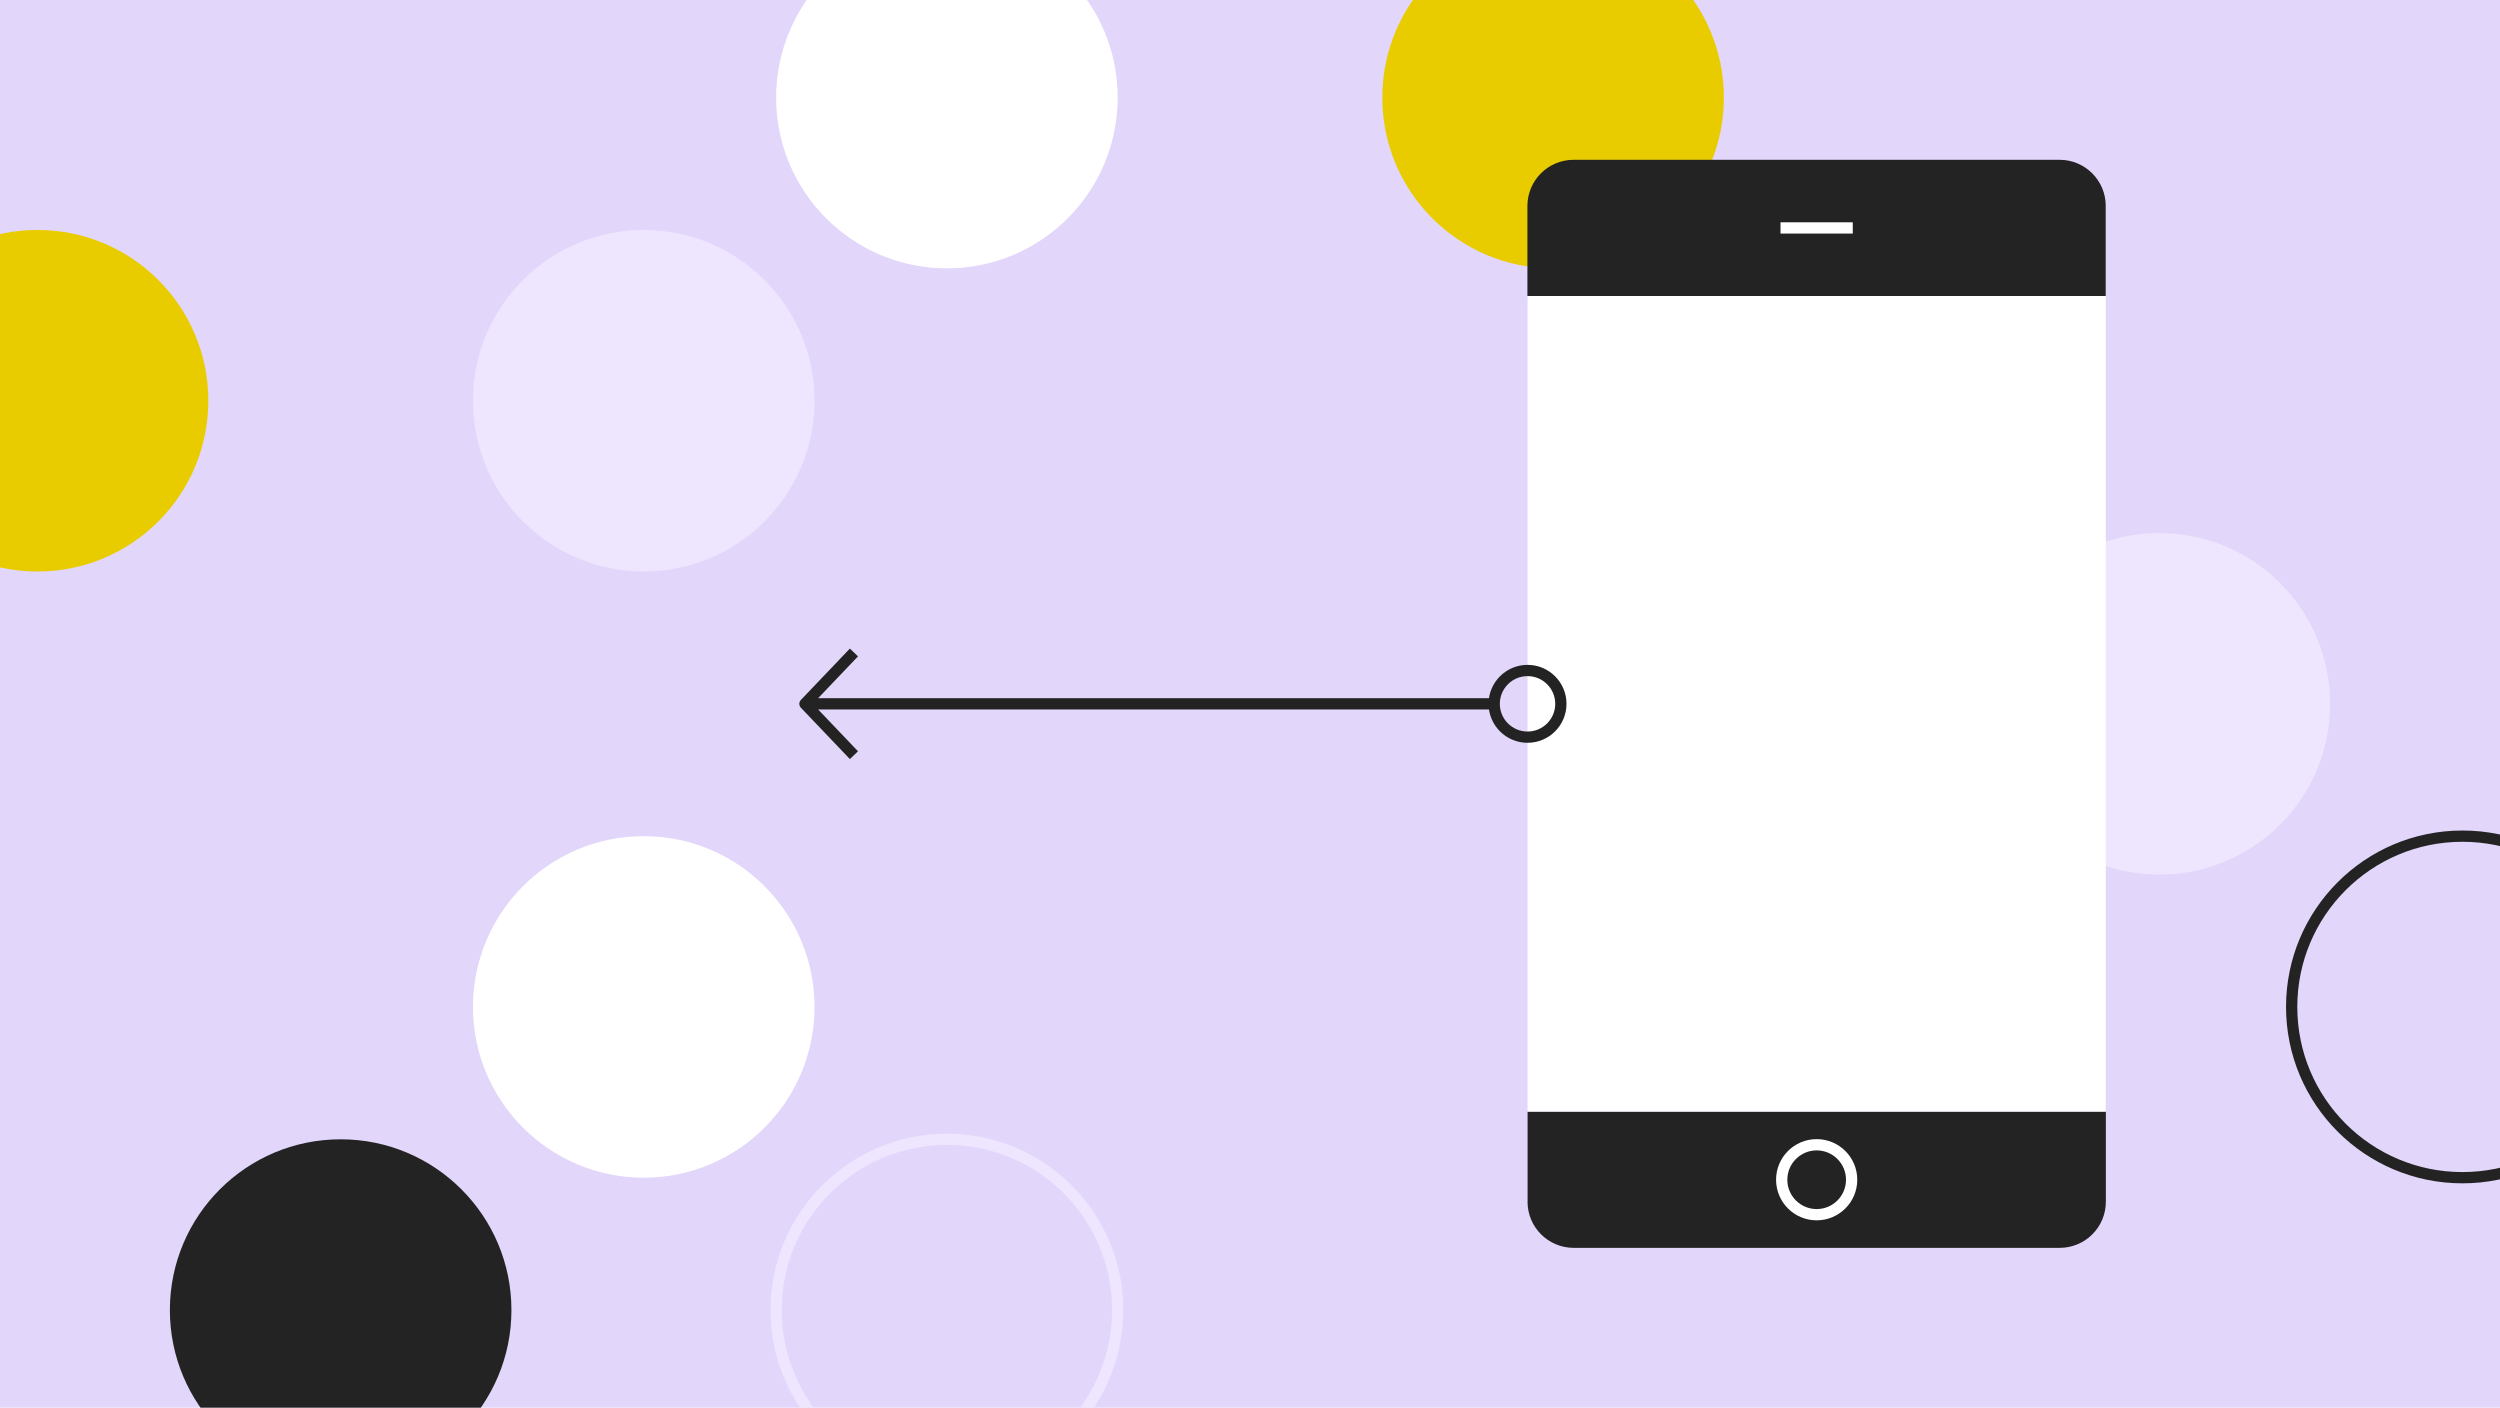
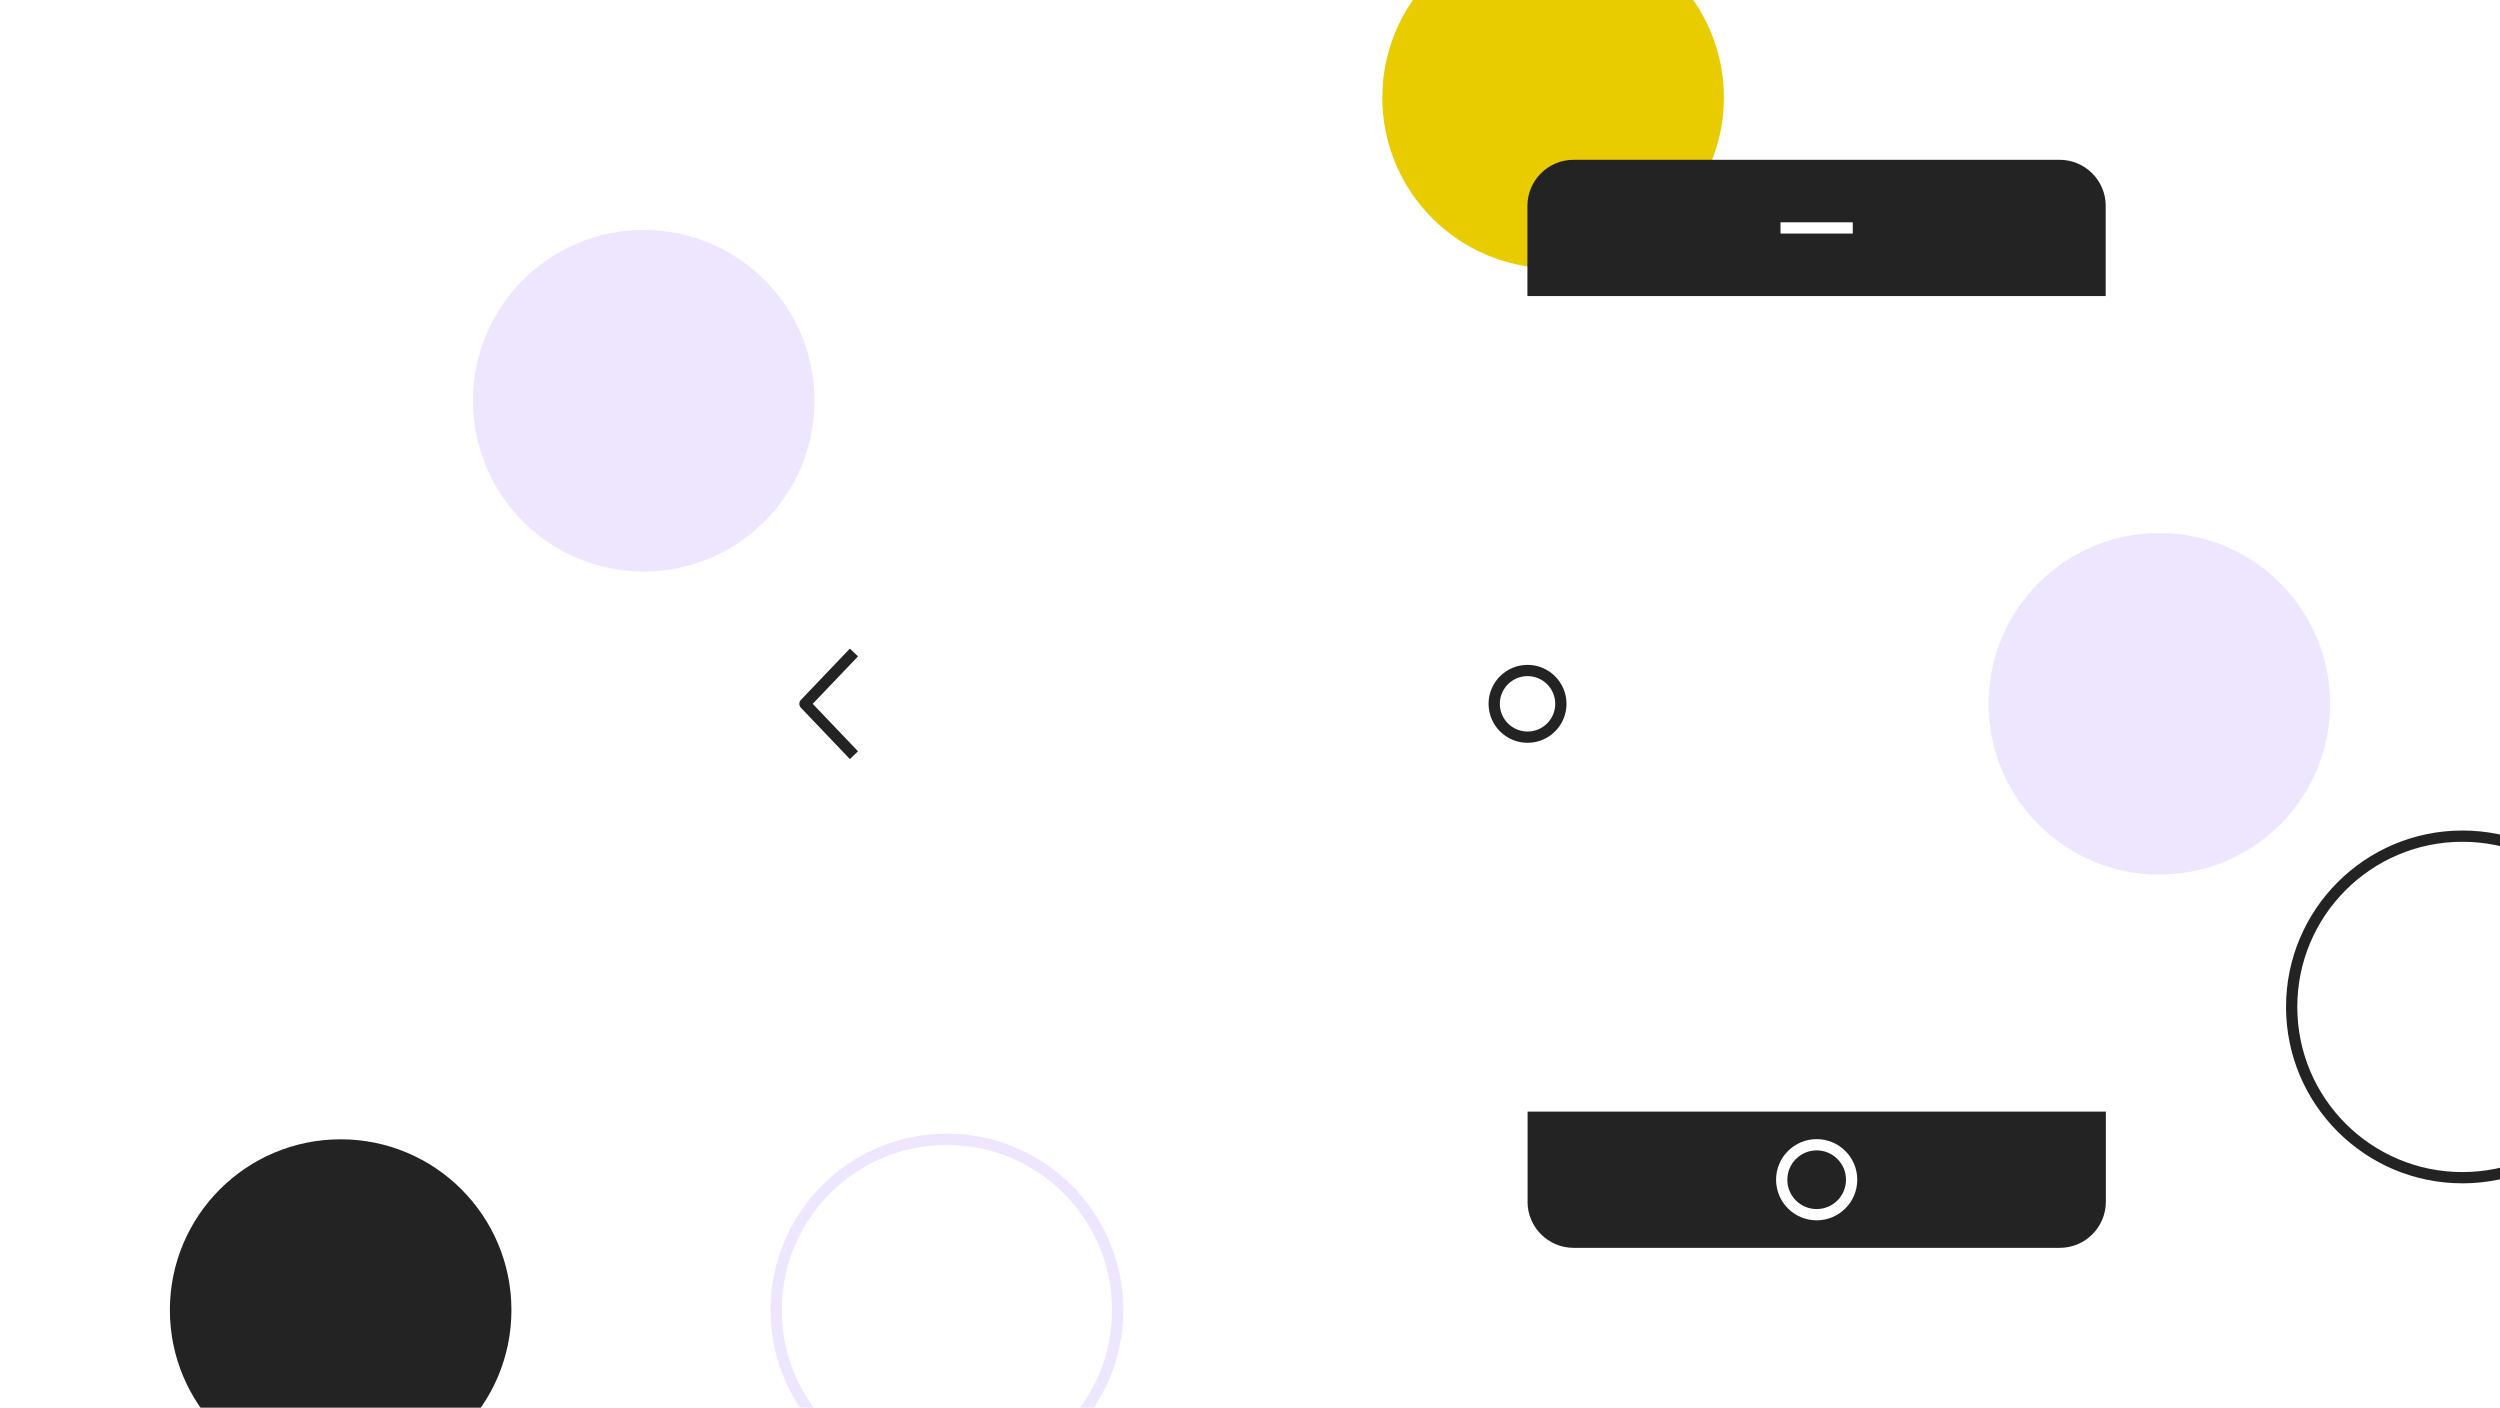
<svg xmlns="http://www.w3.org/2000/svg" id="Layer_1" data-name="Layer 1" version="1.1" viewBox="0 0 444 250">
  <defs>
    <style>
      .cls-1 {
        fill: #e8cc00;
      }

      .cls-1, .cls-2, .cls-3, .cls-4, .cls-5, .cls-6 {
        stroke-width: 0px;
      }

      .cls-7 {
        stroke: #fff;
      }

      .cls-7, .cls-2, .cls-8, .cls-9, .cls-10 {
        fill: none;
      }

      .cls-7, .cls-8, .cls-9 {
        stroke-miterlimit: 10;
      }

      .cls-7, .cls-8, .cls-9, .cls-10 {
        stroke-width: 2px;
      }

      .cls-11 {
        clip-path: url(#clippath);
      }

      .cls-3 {
        fill: #e2d6fa;
      }

      .cls-4 {
        fill: #232323;
      }

      .cls-8, .cls-10 {
        stroke: #232323;
      }

      .cls-5 {
        fill: #fff;
      }

      .cls-9 {
        stroke: #eee5ff;
      }

      .cls-6 {
        fill: #eee5ff;
      }

      .cls-10 {
        stroke-linejoin: round;
      }
    </style>
    <clipPath id="clippath">
      <rect class="cls-2" width="444" height="250" />
    </clipPath>
  </defs>
-   <rect class="cls-3" width="444" height="250" />
  <g class="cls-11">
    <g>
      <g>
        <circle class="cls-8" cx="437.33" cy="178.83" r="30.33" />
-         <circle class="cls-5" cx="114.33" cy="178.83" r="30.33" />
      </g>
      <g>
        <circle class="cls-6" cx="114.33" cy="71.17" r="30.33" />
-         <circle class="cls-1" cx="6.67" cy="71.17" r="30.33" />
      </g>
      <g>
        <circle class="cls-1" cx="275.83" cy="17.33" r="30.33" />
-         <circle class="cls-5" cx="168.17" cy="17.33" r="30.33" />
      </g>
      <circle class="cls-6" cx="383.5" cy="125" r="30.33" />
      <g>
        <circle class="cls-9" cx="168.17" cy="232.67" r="30.33" />
        <circle class="cls-4" cx="60.5" cy="232.67" r="30.33" />
      </g>
    </g>
    <g>
      <path class="cls-4" d="M373.98,36.58c0-4.53-3.67-8.2-8.2-8.2h-86.31c-4.53,0-8.2,3.67-8.2,8.2v16h102.7v-16Z" />
      <path class="cls-4" d="M271.29,213.42c0,4.53,3.67,8.2,8.2,8.2h86.31c4.53,0,8.2-3.67,8.2-8.2v-16h-102.7v16Z" />
-       <rect class="cls-5" x="271.29" y="52.58" width="102.7" height="144.84" />
      <line class="cls-7" x1="316.22" y1="40.48" x2="329.05" y2="40.48" />
      <circle class="cls-7" cx="322.64" cy="209.52" r="6.21" />
    </g>
    <circle class="cls-8" cx="271.29" cy="125" r="5.92" />
-     <path class="cls-10" d="M265.37,125h-122.41M151.66,134.12l-8.7-9.12,8.7-9.12" />
+     <path class="cls-10" d="M265.37,125M151.66,134.12l-8.7-9.12,8.7-9.12" />
  </g>
</svg>